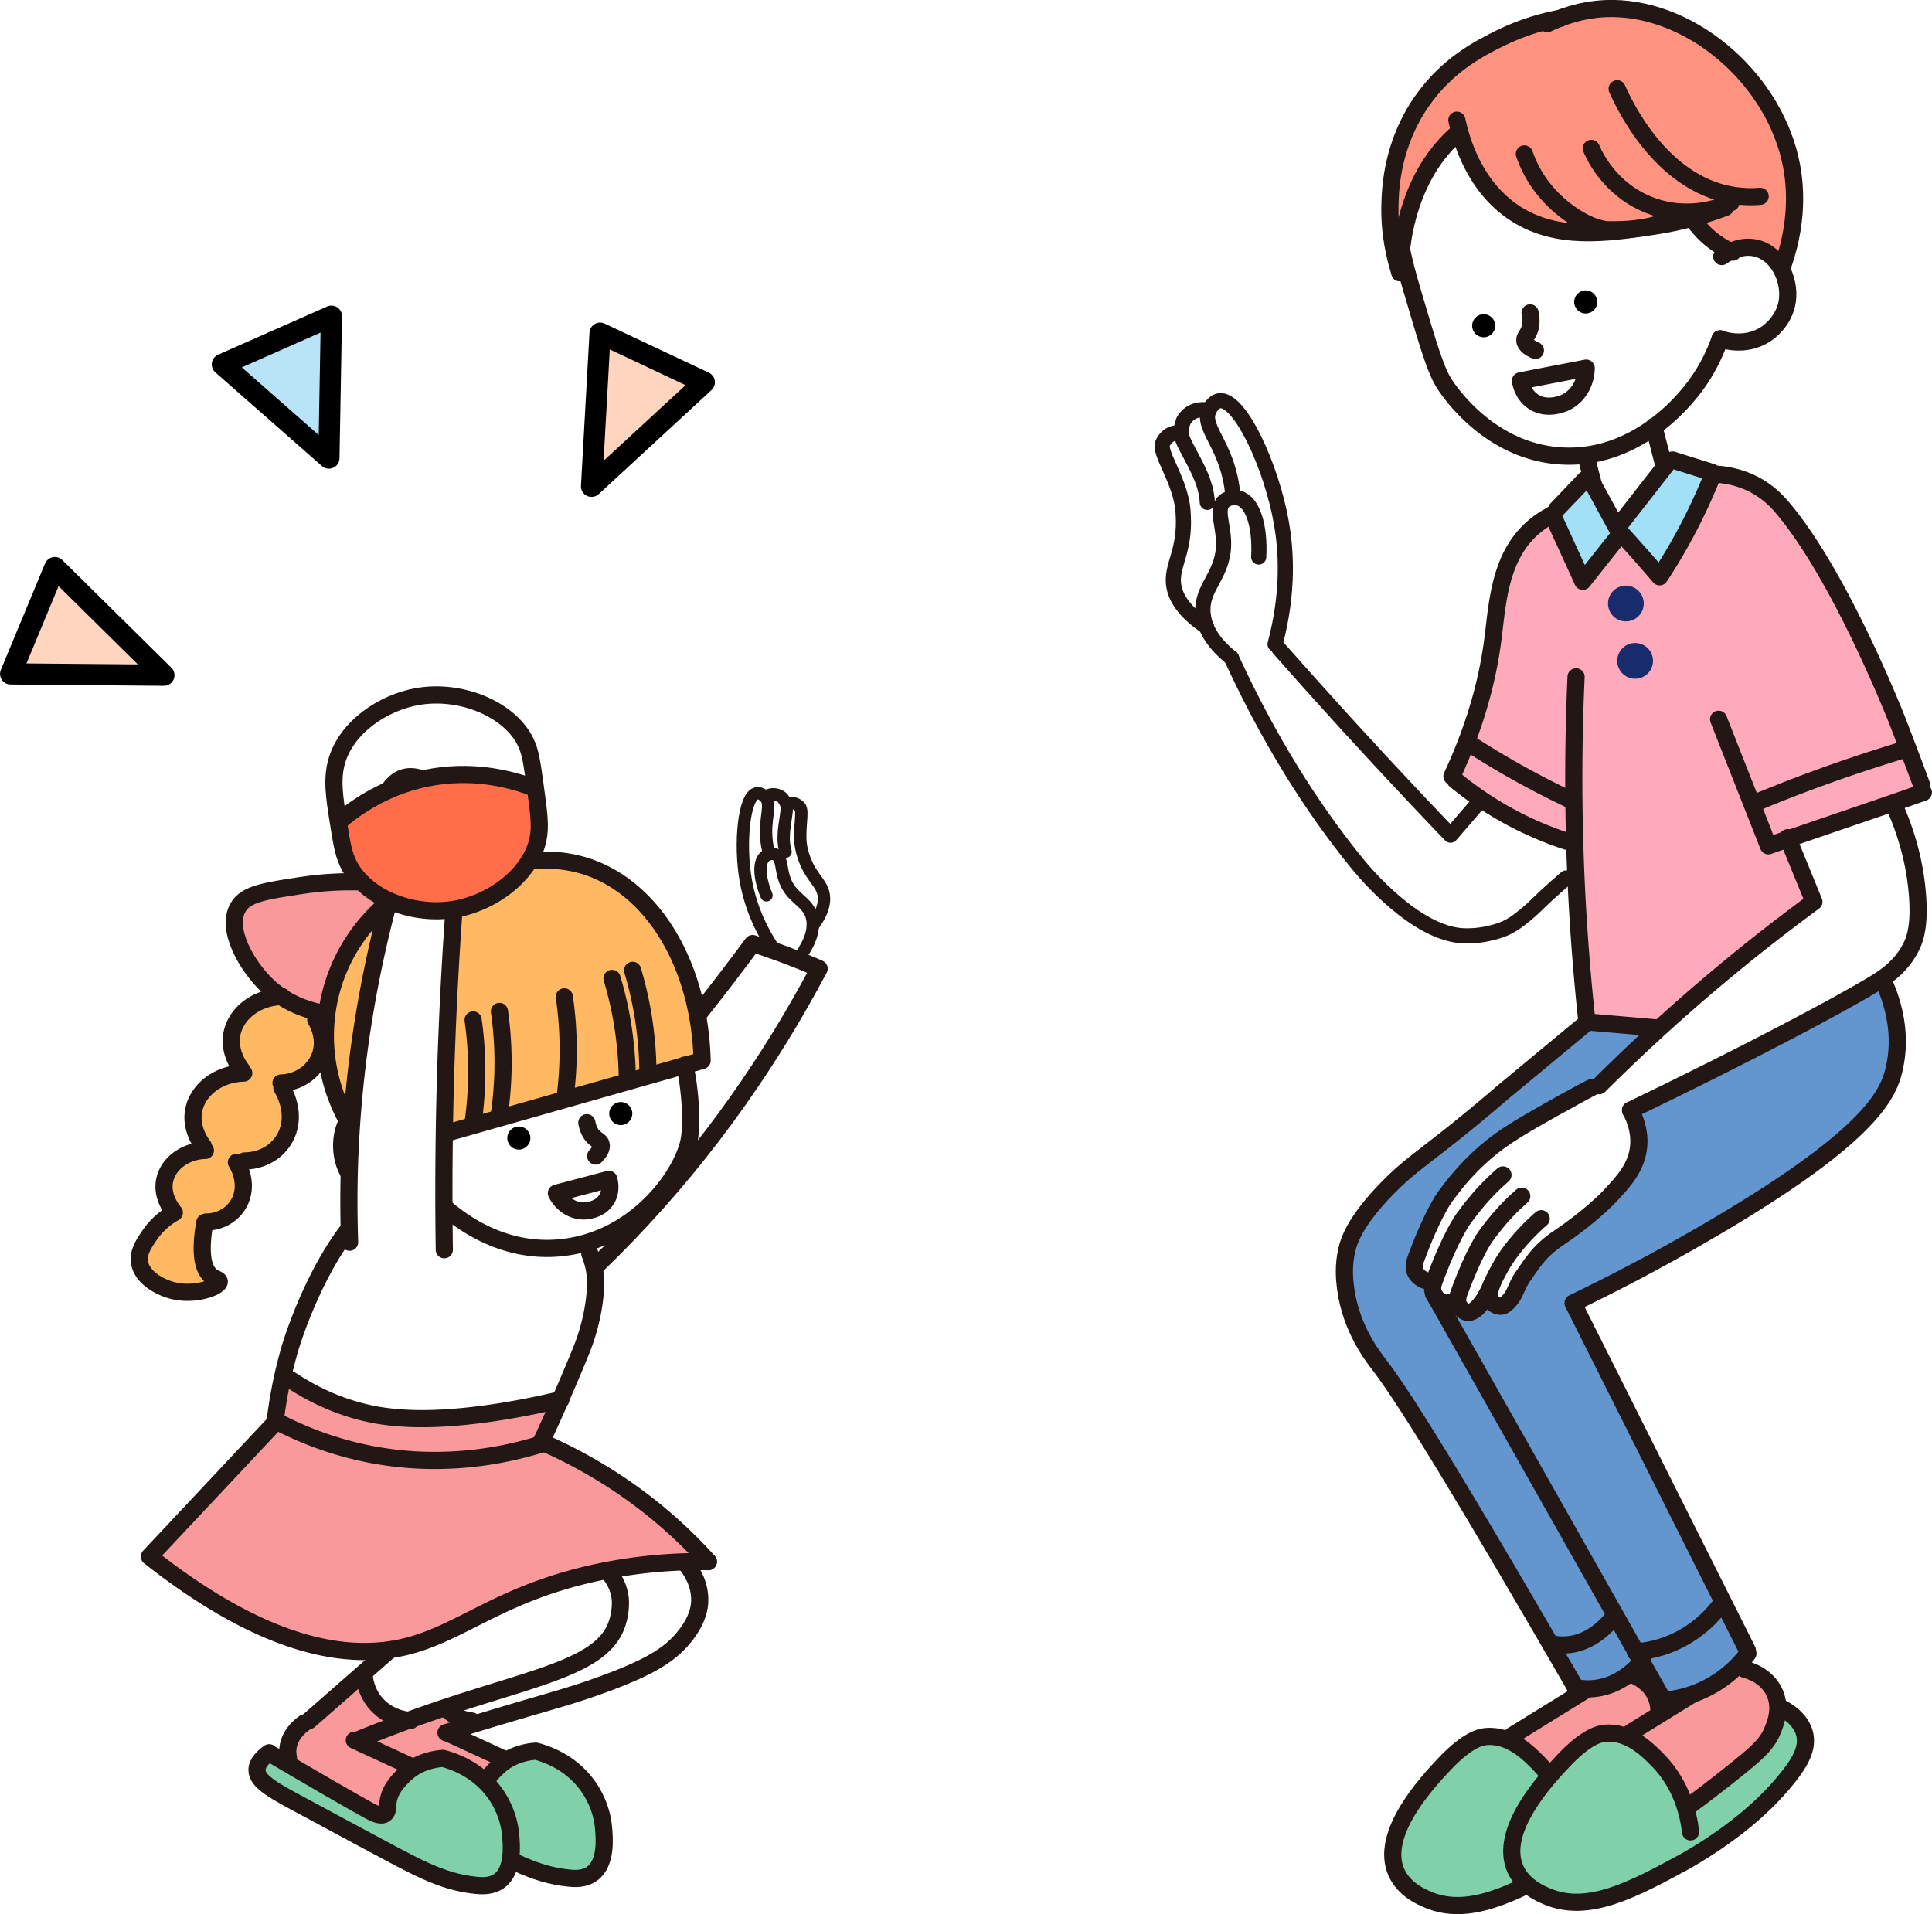
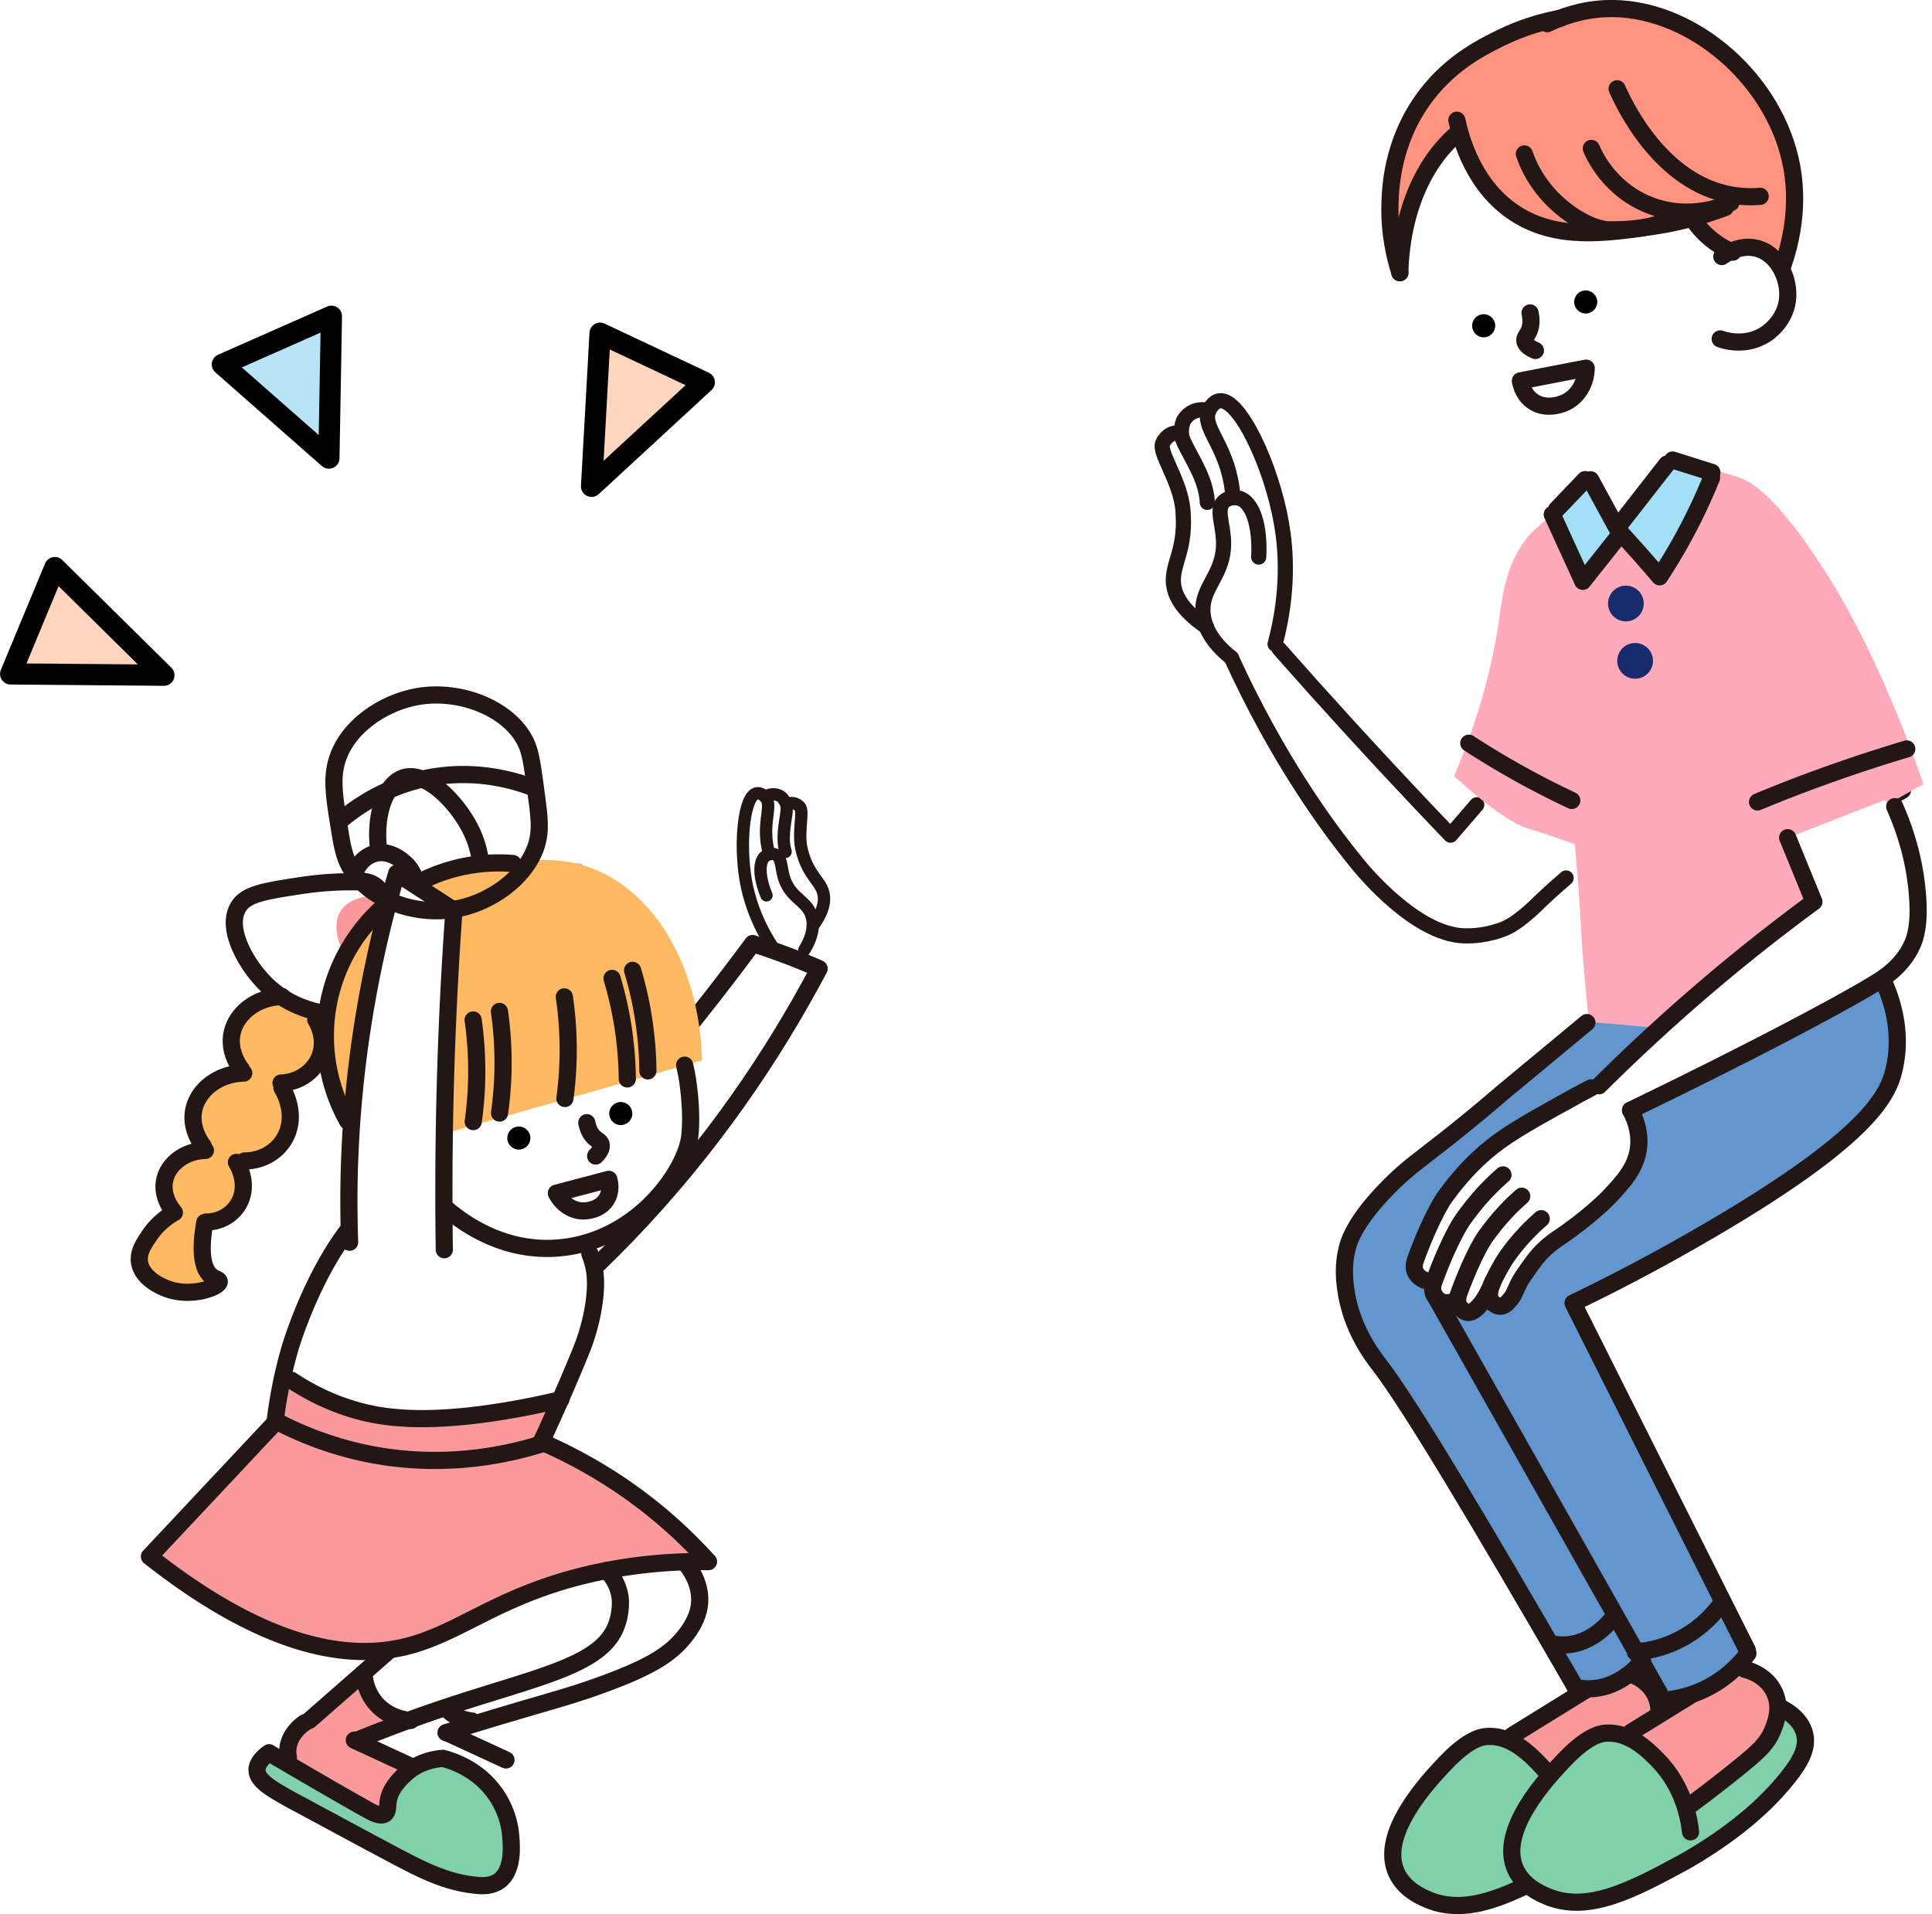
<svg xmlns="http://www.w3.org/2000/svg" id="_レイヤー_2" viewBox="0 0 192.37 190.62">
  <defs>
    <pattern id="_新規パターンスウォッチ_2" x="0" y="0" width="11.34" height="11.34" patternTransform="matrix(.25 0 0 .25 -6797.4 -8647.88)" patternUnits="userSpaceOnUse">
      <path fill="none" d="M0 0h11.34v11.34H0z" />
      <path class="cls-7" d="M5.67 0h5.67v11.34H5.67z" />
      <path class="cls-7" d="M0 11.34V5.67h11.34v5.67H0z" />
    </pattern>
    <style>.cls-2,.cls-3,.cls-4{fill:none}.cls-5{fill:#f9999b}.cls-6,.cls-7{fill:#fff}.cls-8{fill:#ffb962}.cls-12,.cls-13{fill:#80d0a9}.cls-14{fill:#182c6d}.cls-15{fill:#a2e0f7}.cls-2{stroke-width:1.23px}.cls-13,.cls-2,.cls-3,.cls-4{stroke-linecap:round;stroke-linejoin:round;stroke:#221715}.cls-13,.cls-3{stroke-width:1.71px}.cls-4{stroke-width:1.51px}.cls-7{opacity:.64}</style>
  </defs>
  <g id="design">
    <path class="cls-6" d="M158.56 83.84c-1.04 2-3.1 5.16-6.83 7.36-1.68.99-3.56 2.1-6.04 1.99-3.17-.15-5.39-2.22-8.33-5.05-2.34-2.25-3.75-4.19-5.34-6.4-3.77-5.23-7.22-11.51-8.41-14.28-.11-.25-.43-1.01-1.01-1.96a15.17 15.17 0 00-2.48-3.06c-2.58-1.74-3.21-3.28-3.29-4.37-.15-1.83 1.16-3.22.98-6.7-.02-.36-.03-.66-.1-1.09-.45-2.78-2.36-5.25-1.94-6.16.09-.2.24-.39.24-.39.12-.14.36-.43.79-.56.35-.11.66-.05.81 0 .12-1.32.53-1.81.9-2 .57-.29 1.08.07 1.85-.29.7-.34.72-.92 1.04-.97 2.02-.31 5.19 6.48 6.19 12.21.44 2.53.78 6.72-.64 12.02l.38-.08c5.59 6.24 11.17 12.48 16.76 18.73 1.3-1.24 2.76-2.5 4.38-3.77.8-.62 1.59-1.21 2.37-1.75l7.71 6.57z" />
    <path class="cls-4" d="M127.35 64.6c4.4 4.99 8.97 10.01 13.71 15.03 1.12 1.19 2.25 2.37 3.37 3.54l2.61-3.03" />
    <path class="cls-4" d="M122.6 65.5c4.55 9.92 9.33 16.56 12.57 20.53.71.87 5.78 6.95 10.53 7.16 2.37.1 4.21-.76 4.21-.76.51-.24.93-.5 1.38-.85.77-.59 1.29-1.07 1.57-1.34.64-.63 1.6-1.54 3.08-2.81" />
    <path class="cls-4" d="M122.62 65.52c-2.16-1.73-2.7-3.27-2.82-4.33-.32-2.84 2.25-3.9 2.02-7.52-.1-1.64-.73-3.02.05-3.74.41-.38 1.07-.44 1.53-.31 1.33.39 2.1 2.74 1.93 5.85" />
    <path class="cls-4" d="M126.96 64.15c1.42-5.31 1.08-9.49.64-12.02-1-5.74-4.17-12.52-6.19-12.22-.64.1-1 .88-1.04.97-.69 1.52 1.33 3.11 2.12 6.7.16.72.23 1.32.25 1.68" />
    <path class="cls-4" d="M120.37 40.87c-.17-.04-1.06-.24-1.85.29-.34.23-.54.52-.66.71 0 0-.27.57-.24 1.29.04 1.01 1.76 3.18 2.36 5.43.17.63.22 1.16.23 1.44" />
    <path class="cls-4" d="M117.62 43.17c-.16-.04-.46-.1-.81 0-.43.13-.67.42-.79.56 0 0-.15.18-.24.39-.42.91 1.49 3.38 1.94 6.16.07.42.08.73.1 1.08.18 3.48-1.13 4.86-.98 6.7.09 1.09.71 2.63 3.29 4.37" />
    <path class="cls-12" d="M165.57 170.96c-1.29-.02-1.49 3.15-4.38 6.27-.75.81-3.15 3.39-4.97 2.82-1.4-.44-1.06-2.34-2.99-4.43-1.16-1.25-2.94-2.35-4.45-2.5-5.21-.51-11.94 9.75-9.33 14.03 1.6 2.64 6.4 2.41 7.93 2.34 4.65-.22 7.72-2.61 12.38-6.22 4.21-3.26 8.25-6.39 7.7-9.73-.21-1.25-1.06-2.57-1.89-2.58z" />
    <path class="cls-5" d="M160.59 165.73c.83-.2 1.95.56 2.46 1.23.3.4.5.91 1.16 1.45.45.36.5.24.64.45.43.63-.28 1.46-.62 3.62-.05.31-.04.35-.07.53-.34 2.19-3.1 4.89-6.3 6.57-.95.5-1.3.57-1.64.46-1.04-.35-.65-2.07-2.2-4.12-.85-1.12-1.76-1.81-1.76-1.81-1.04-.78-1.65-.85-1.7-1.29-.1-.89 2.28-1.86 2.54-1.97 1.31-.53 2.23-.49 4.05-1.43.14-.07.22-.11.29-.16 1.03-.64 1.85-3.25 3.15-3.56z" />
    <path class="cls-3" d="M150.56 172.83c2.87-1.78 5.75-3.56 8.62-5.33m2.71-.94c.28.07 2.16.55 2.96 2.31.7 1.53.12 3-.15 3.68-.54 1.37-1.42 2.17-3.08 3.53-1.46 1.19-3.27 2.62-5.41 4.19" />
    <path class="cls-3" d="M156.48 182.75c-.17-1.48-.76-4.59-3.25-7.13-.95-.97-2.85-2.91-5.26-2.69-.47.04-1.79.24-4.14 2.73-1.61 1.71-6.56 6.96-4.77 10.84.77 1.66 2.45 2.39 3.07 2.65 4.07 1.76 8.51-.58 13.82-3.47 3.39-1.94 7.38-4.74 10.27-8.41 1.2-1.52 1.96-2.88 1.62-4.28-.38-1.54-1.9-2.38-2.53-2.68" />
    <path class="cls-12" d="M177.41 170.63c-1.29-.02-1.49 3.15-4.38 6.27-.75.81-3.15 3.39-4.97 2.82-1.4-.44-1.06-2.34-2.99-4.43-1.16-1.25-2.94-2.35-4.45-2.5-5.21-.51-11.94 9.75-9.33 14.03 1.6 2.64 6.4 2.41 7.93 2.34 4.65-.22 7.72-2.61 12.38-6.22 4.21-3.26 8.25-6.39 7.7-9.73-.21-1.25-1.06-2.57-1.89-2.58z" />
    <path class="cls-5" d="M172.44 165.4c.83-.2 1.95.56 2.46 1.23.3.4.5.91 1.16 1.45.45.36.5.24.64.45.43.63-.28 1.46-.62 3.62-.05.31-.04.35-.07.53-.34 2.19-3.1 4.89-6.3 6.57-.95.5-1.3.57-1.64.46-1.04-.35-.65-2.07-2.2-4.12-.85-1.12-1.76-1.81-1.76-1.81-1.04-.78-1.65-.85-1.7-1.29-.1-.89 2.28-1.86 2.54-1.97 1.31-.53 2.23-.49 4.05-1.43.14-.07.22-.11.29-.16 1.03-.64 1.85-3.25 3.15-3.56z" />
    <path class="cls-3" d="M162.4 172.5c2.87-1.78 5.75-3.56 8.62-5.33m2.71-.94c.28.07 2.16.55 2.96 2.31.7 1.53.12 3-.15 3.68-.54 1.37-1.42 2.17-3.08 3.53-1.46 1.19-3.27 2.62-5.41 4.19" />
    <path class="cls-3" d="M168.33 182.42c-.17-1.48-.76-4.59-3.25-7.13-.95-.97-2.85-2.91-5.26-2.69-.47.04-1.79.24-4.14 2.73-1.61 1.71-6.56 6.96-4.77 10.84.77 1.66 2.45 2.39 3.07 2.65 4.07 1.76 8.51-.58 13.82-3.47 3.39-1.94 7.38-4.74 10.27-8.41 1.2-1.52 1.96-2.88 1.62-4.28-.38-1.54-1.9-2.38-2.53-2.68" />
    <path class="cls-6" d="M171.54 25.26c.33-.24 1.75-1.22 3.4-.84 2.18.5 3.42 3.09 3.13 5.23-.28 2.07-1.93 3.19-2.16 3.34-2.07 1.35-4.29.56-4.53.47-.47 1.36-1.35 3.41-3.06 5.44-.44.52-6.51 7.5-14.6 5.98-3.99-.75-6.51-3.19-7.37-4.04-2.19-2.17-2.99-4.34-4.51-8.43-1.47-3.95-2.36-6.71-2.24-9.93.28-7.48 6.23-12.67 8.15-14.22 3.44 4.01 6.79 6.15 9.23 7.36 3.71 1.84 6.73 2.25 10.44 5.24 1.99 1.6 3.33 3.26 4.14 4.4z" />
    <path d="M186.68 97.42c2.25 4.04 2.27 7.08 1.93 9.02-.42 2.39-2 6.52-18.4 16.1-5.35 3.12-10.03 5.51-13.58 7.23 5.8 11.63 11.61 23.26 17.41 34.9-5.14 4.7-7.4 5.3-8.45 4.66-1.26-.77-1.23-3.63-2.05-3.63-.4 0-.44.68-1.31 1.39-.94.77-2.03.9-2.69.97-1.25.14-2.27-.12-2.85-.32-10.31-17.89-14.61-24.34-16.56-26.7-.47-.57-2.64-3.14-4.51-7.08-.68-1.44-1.03-2.18-1.3-3.26-1.39-5.53 1.7-10.48 1.91-10.81 1.92-2.98 4.74-4.73 7.21-6.26.58-.36 1.02-.6 1.19-.7 2.44-1.38 6.45-4.33 13.37-11.09 9.56-1.47 19.12-2.94 28.67-4.41z" fill="#6396ce" />
    <path class="cls-6" d="M165.86 47.99c-.46-2.1-.93-4.2-1.39-6.3l-6.51 1.68 1.14 6.36c.05.61.37 4.41 1.94 4.47 1.3.05 3.22-2.48 4.83-6.21z" />
    <path class="cls-3" d="M189.43 78.69l-11.19 6.73" />
    <path d="M180.52 89.76l-2.07-4.35c4.35-2.44 8.71-4.88 13.06-7.32-.69-2.04-1.75-4.96-3.22-8.42-3.08-7.26-5.76-11.65-7.68-14.47-3.83-5.64-6.01-7.11-7.36-7.62a62.433 62.433 0 00-6.36-1.7c-1.9 2.23-3.79 4.47-5.69 6.7-.71-1.08-1.41-2.16-2.12-3.24-.33-.36-.66-.72-.98-1.08-.7.56-1.7 1.38-2.88 2.4-1.03.89-2.68 2.23-3.21 2.93-2.15 2.81-2.39 5.76-2.8 8.49-.56 3.68-1.72 8.88-4.43 15.21 4.07 3.66 6.17 4.85 7.34 5.21.17.05 1.31.39 2.85.92.79.27 1.43.5 1.83.65.11 1.19.27 2.99.43 5.19.17 2.39.19 3.49.32 5.3.19 2.47.41 4.89.67 7.27l.19-.05 7.75.67 14.36-12.67z" fill="#ffaaba" />
    <path class="cls-6" d="M187.68 79.65c1.93 3.47 2.72 6.39 3.08 8.23.28 1.44.35 2.5.21 3.65-.09.69-.39 2.83-1.91 4.64-1.24 1.48-2.76 2.09-3.25 2.3-3.19 1.34-11.86 6.03-24.11 12.85-1.04-.81-2.08-1.62-3.13-2.43 7.13-6.1 14.91-12.96 22.04-19.07-.87-2.13-1.74-4.25-2.61-6.38 3.23-1.26 6.45-2.52 9.68-3.78z" />
    <path class="cls-6" d="M148.02 129.33c.37.02.41.39.86.53.8.23 1.75-.7 2.21-1.16.66-.65.96-1.19 1.36-1.8 0 0 .45-.69 2.14-2.8.81-1.01 1.2-1.28 4.48-4.16 3.24-2.85 3.51-3.16 3.75-3.72.44-1.01.78-2.79-.48-5.66-1.26-.56-2.52-1.12-3.77-1.68-.34.29-.93.77-1.72 1.27-.91.57-1.65.86-1.95 1.03-3.6 1.93-5.44 2.92-7.24 4.44-1.9 1.6-3.03 3.06-3.77 4.04 0 0-1.19 1.57-2.78 5.69-.09.25-.27.71-.07 1.15.32.73 1.42.88 1.74.91-.37.62-.41 1.29-.1 1.64.25.28.7.32.89.34.55.05.63-.19.98-.1.58.14.55.84 1.23 1.09.41.15.79.05.87.03.79-.23.9-1.1 1.38-1.07z" />
-     <path class="cls-3" d="M139.31 16.26c-.18 1.31-.34 3.21-.18 5.48.15 2.08.52 3.95 1.49 7.24 1.55 5.26 2.32 7.9 3.21 9.26.53.82 4.57 6.81 11.73 7.17 7.15.37 11.76-5.16 12.65-6.23 1.69-2.03 2.58-4.07 3.06-5.44m-13.36 11.65l.73 2.82m6.03-5.74l.92 3.57m-11.33 5.38c-.39.21-.94.55-1.53 1.05-3.47 2.95-3.62 7.69-4.1 11.31-.45 3.41-1.49 8.02-4.06 13.53m25.91-30.11c1.21.04 2.99.29 4.72 1.36 1.07.66 1.76 1.4 2.15 1.85 5.9 6.83 11.58 21.4 11.58 21.4.58 1.5 1.41 3.66 2.38 6.29m.2.81c-4.54 1.6-10.89 3.72-15.43 5.32-1.65-4.2-3.31-8.4-4.96-12.6m-14.19-4.23a225.152 225.152 0 001.09 34.43m.18-.05l6.74.58m-20.03-24.67a34.326 34.326 0 0011.05 6.07" />
    <path class="cls-3" d="M159.22 108.12a188.087 188.087 0 0121.39-18.32L178 83.42" />
    <path class="cls-3" d="M162.35 110.56c11.76-5.68 20.52-10.32 24.27-12.59 1.02-.62 2.82-1.76 3.79-3.92.29-.65.77-1.99.5-5.12-.17-2-.67-5.04-2.25-8.6m-30.65 21.5l-8.38 6.95c-1.07.92-2.8 2.39-4.99 4.14-3.35 2.66-4.51 3.37-6.44 5.34-3.33 3.39-3.9 5.37-4.09 6.18-.39 1.66-.23 3.02-.13 3.83.52 4.05 2.78 6.89 3.36 7.65 3 3.89 9.82 15.32 19.36 31.81m-13.96-38.92l22.59 39.98" />
    <path class="cls-3" d="M173.99 164.35c-5.79-11.53-11.58-23.06-17.36-34.59 3.56-1.71 8.24-4.1 13.58-7.23 14.09-8.22 17.19-12.48 18.11-15.08.18-.5.29-1.02.29-1.02.78-3.37-.08-6.39-.91-8.36m-29.28 10.26c-.83.43-1.43.75-2.91 1.57-3.83 2.14-5.78 3.25-7.69 4.91-2 1.75-3.19 3.35-3.97 4.41 0 0-1.25 1.71-2.88 6.16-.09.24-.26.74-.06 1.24.21.51.7.76.95.87" />
    <path class="cls-3" d="M149.65 117c-.55.48-1.12 1.02-1.7 1.63-1.03 1.09-1.74 2.06-2.27 2.78 0 0-1.25 1.71-2.88 6.16-.11.29-.25.76-.06 1.24.15.37.48.73.95.87.51.15 1.06 0 1.45-.39" />
    <path class="cls-3" d="M151.52 119.12c-.5.44-1.03.93-1.55 1.49-.94 1-1.59 1.88-2.07 2.53 0 0-1.14 1.56-2.63 5.63-.1.27-.23.7-.05 1.13.17.41.55.73.86.79.74.14 1.78-1.06 2.53-3" />
    <path class="cls-3" d="M153.46 121.36c-.39.34-.94.84-1.55 1.49-1.62 1.71-2.38 3.08-2.56 3.42-.66 1.21-1.37 2.48-.87 3.26.16.25.53.57.94.55.17 0 .4-.07.77-.46.56-.58.67-1.08 1.04-1.82.23-.45.48-.8.98-1.51.42-.59.85-1.21 1.5-1.83.66-.63 1.24-1.02 1.45-1.16 3.15-2.11 5.01-4.06 5.01-4.06 1.45-1.54 2.83-2.99 3-5.16.12-1.54-.43-2.8-.81-3.52m-10.01-79.4c.19.88.05 1.46-.11 1.82-.19.43-.45.63-.41.96.05.46.61.77 1.05.96" />
    <path d="M178.81 19.87c.09-1.41.04-3.37-.59-5.56C176.02 6.68 167.94.44 159.88.86c-1.51.08-3.52.42-5.81 1.5l1.3-.54c-1.53.28-3.66.83-6.01 1.99-1.97.97-5.24 2.62-7.78 6.27-2.93 4.21-3.13 8.52-3.18 10.18-.09 2.97.5 5.38.99 6.9.04-1.72.29-4.73 1.54-7.84 1.25-3.12 2.94-4.92 3.95-5.82l.18-1.52c.44 2.05 1.75 6.65 5.82 9.29 4.79 3.1 10.67 1.91 13.67 1.29 1.47-.3 2.67-.69 3.5-1 1.98 1.42 3.78 2.31 5.09 2.87 1.87.8 3.85 1.62 4.73.81.26-.24.33-.54.5-1.74.21-1.47.35-2.71.44-3.61z" fill="#ff937f" />
    <path class="cls-3" d="M155.37 1.82c-1.53.28-3.66.83-6.01 1.99-1.97.97-5.24 2.62-7.78 6.27-2.93 4.21-3.13 8.52-3.18 10.18-.09 2.97.5 5.38.99 6.9" />
    <path class="cls-3" d="M154.07 2.36c1.29-.62 3.3-1.39 5.81-1.5 8.09-.33 16.37 6.51 18.35 14.91.41 1.74 1.05 5.64-.71 10.66m-32.46-14.46c.44 2.05 1.75 6.65 5.82 9.29 4.15 2.69 9.04 1.97 13.67 1.29 3.07-.45 5.54-1.25 7.24-1.89" />
    <path class="cls-3" d="M161.02 8.84c.67 1.52 4.3 9.36 11.41 10.59.83.14 1.78.21 2.83.12m-23.48-4.22c.29.84.76 1.89 1.54 2.99 1.02 1.43 2.09 2.27 2.57 2.65 1.05.81 1.95 1.23 2.17 1.33.21.1.38.17.51.22.67.25 1.34.36 1.34.36.55.01 2.51.04 3.99-.27.32-.06.63-.14.63-.14.84-.21 1.52-.45 2.01-.65m-8.09-7.04c.25.61 1.82 4.16 5.92 5.7 3.95 1.48 7.36 0 7.98-.3m-27.48-6.69c-1.01.91-2.7 2.71-3.95 5.82-1.25 3.12-1.5 6.12-1.54 7.84m29.15-5.36c.5.74 1.33 1.76 2.63 2.6.48.31.95.54 1.38.72" />
    <path class="cls-3" d="M171.44 25.55c.33-.24 1.75-1.22 3.4-.84 2.18.5 3.42 3.09 3.13 5.23-.28 2.07-1.93 3.19-2.16 3.34-2.07 1.35-4.29.56-4.53.47" />
    <path class="cls-15" d="M166.34 45.82l4.11 1.22-5.04 10.11-4.37-4.1 5.3-7.23z" />
    <path class="cls-3" d="M161.09 52.74c.7.76 1.39 1.54 2.1 2.33.7.79 1.39 1.58 2.06 2.37.61-.93 1.23-1.93 1.83-2.98a57.14 57.14 0 003.34-6.88" />
    <path class="cls-15" d="M158.01 47.97l-3.18 3.12c.87 2.26 1.74 4.51 2.61 6.77 1.27-1.86 2.53-3.73 3.8-5.59l-3.23-4.31z" />
    <path class="cls-3" d="M161.01 53.59c-1.14 1.43-2.27 2.87-3.41 4.3-1.01-2.22-2.03-4.44-3.04-6.66m11.98-5.42l3.91 1.23m-12.62.72l-2.84 2.97m3.39-2.95l2.62 4.81 4.97-6.37m23.89 28.36c-2.81.84-5.74 1.8-8.76 2.9-2.12.77-4.15 1.57-6.1 2.38m-28.75-5.85a85.705 85.705 0 0010.25 5.7" />
    <circle class="cls-14" cx="161.89" cy="60.1" r="1.78" />
    <circle class="cls-14" cx="162.81" cy="65.81" r="1.78" />
    <circle cx="157.89" cy="30.07" r="1.15" />
    <circle cx="147.73" cy="32.44" r="1.15" />
    <path class="cls-3" d="M151.39 37.93c.05.27.25 1.32 1.19 2 1.41 1.03 3.15.22 3.31.14 1.24-.6 2.02-1.93 2.05-3.41-2.18.42-4.37.84-6.55 1.27zm22.65 126.73c-.63.84-1.84 2.22-3.78 3.28-1.9 1.04-3.65 1.3-4.67 1.37m5.69-9.46c-.63.84-1.84 2.22-3.78 3.28-1.9 1.04-3.65 1.3-4.67 1.37m.72.9c-.57.68-1.64 1.75-3.17 2.35-1.5.58-2.79.45-3.53.29m3.8-6.99c-.54.68-1.53 1.75-2.96 2.34a5.37 5.37 0 01-3.3.28" />
    <path class="cls-6" d="M78.31 80.24c.08-.06.26-.16.49-.17.28-.01.49.11.59.17 0 0 .13.08.23.18.45.45-.17 2.34.16 4.1.05.27.11.45.17.67.64 2.12 1.72 2.67 2.02 3.8.18.67.14 1.73-1.04 3.32l-.07-.81c.15.66.15 1.7-.77 3.19l-2.9.1c-1.98-2.88-2.67-5.46-2.95-7.07-.63-3.65-.18-8.39 1.1-8.64.98-.39 1.99-.27 2.55.32.13.13.33.39.42.82zm-26.26 39.82l6.79 6.59c4.47-4.26 9.47-9.71 14.32-16.5 3.45-4.83 6.2-9.48 8.4-13.69-.94-.09-2.07-.28-3.33-.66-1.33-.4-2.43-.9-3.3-1.36-7.63 8.54-15.26 17.08-22.88 25.62z" />
    <path class="cls-3" d="M59.33 126.09c1.04-1 2.07-2.03 3.1-3.1 8.31-8.63 14.49-17.78 19.13-26.53-1.16-.51-2.4-1.02-3.71-1.5-1-.37-1.97-.7-2.91-1-1.41 1.91-3.34 4.47-5.7 7.42 0 0-2.05 2.56-3.9 4.74-4.79 5.64-10.22 11.01-13.28 13.95" />
    <path class="cls-2" d="M80.09 94.6c.92-1.5.92-2.54.77-3.2-.41-1.77-2.18-1.85-2.82-4.07-.29-1.01-.21-1.97-.83-2.23-.33-.14-.74-.04-.98.14-.71.52-.67 2.09.09 3.92" />
    <path class="cls-2" d="M77.2 94.71c-1.98-2.88-2.67-5.46-2.95-7.07-.63-3.65-.18-8.4 1.1-8.64.4-.08.79.31.83.36.74.76-.13 2.14.16 4.47.06.47.15.84.21 1.06" />
    <path class="cls-2" d="M76.17 79.36c.1-.06.58-.37 1.17-.22.25.07.44.19.54.29 0 0 .28.29.42.72.19.61-.38 2.28-.25 3.76.03.41.12.74.17.91" />
    <path class="cls-2" d="M78.31 80.14c.08-.06.26-.16.49-.17.28-.01.49.11.59.17 0 0 .13.08.23.18.45.45-.17 2.34.16 4.1.05.27.11.45.17.67.64 2.12 1.72 2.67 2.02 3.8.18.67.14 1.73-1.04 3.32" />
-     <path class="cls-5" d="M47.89 85.18c.17-.92-.23-1.67-.86-2.82-1.24-2.29-4.39-6.19-6.83-5.33-1.78.63-2.89 3.7-2.41 7.3l-2.15 3.04c-1.33-.02-3.27.02-5.57.37-3.67.56-5.51.84-6.29 2.17-1.29 2.21.97 5.91 2.91 7.8 1.17 1.14 2.94 2.87 5.02 2.64 3.74-.43 3.01-6.66 8.73-10.53 3.46-2.34 7.01-2.28 7.44-4.64z" />
+     <path class="cls-5" d="M47.89 85.18l-2.15 3.04c-1.33-.02-3.27.02-5.57.37-3.67.56-5.51.84-6.29 2.17-1.29 2.21.97 5.91 2.91 7.8 1.17 1.14 2.94 2.87 5.02 2.64 3.74-.43 3.01-6.66 8.73-10.53 3.46-2.34 7.01-2.28 7.44-4.64z" />
    <path class="cls-8" d="M28.15 99.21c-2.54.06-4.58 1.67-4.98 3.69-.36 1.81.73 3.29.95 3.58l.22.35c-2.54.06-4.58 1.67-4.98 3.69-.36 1.81.73 3.29.95 3.58l.2.43c-2.07.05-3.74 1.36-4.06 3.01-.29 1.47.59 2.68.78 2.92l.2.26c-.63.36-1.66 1.06-2.49 2.29-.55.82-1.12 1.65-.98 2.65.25 1.71 2.41 2.53 2.72 2.64 2.42.92 5.22-.15 5.22-.7 0-.2-.37-.26-.73-.51-.72-.52-1.33-1.84-.71-5.38l.14-.05c1.65 0 3.05-1 3.53-2.47.56-1.71-.38-3.27-.51-3.47l.82-.15c2.02-.01 3.74-1.22 4.33-3.03.68-2.1-.47-4.01-.62-4.25l-.09-.48c1.78-.06 3.32-1.14 3.89-2.7.66-1.81-.31-3.4-.43-3.61l-3.35-2.3z" />
    <path class="cls-6" d="M60.8 148.89c1.21.76 7.82 5.03 8.86 10 .14.65.33 1.7-.1 2.84-.56 1.49-1.89 2.28-4.76 3.61-2.56 1.18-4.52 1.98-4.73 2.06-3.17 1.17-5.25 1.75-7.72 2.5-1.92.59-4.65 1.45-7.94 2.64l-2.19-1.8 11.06-11.75-12.35-14.26 14.01-1.12 5.86 5.28z" />
    <path class="cls-6" d="M50.52 148.89c1.21.76 7.82 5.03 8.86 10 .14.65.33 1.7-.1 2.84-.56 1.49-1.89 2.28-4.76 3.61-2.56 1.18-4.52 1.98-4.73 2.06-3.17 1.17-5.25 1.75-7.72 2.5-1.92.59-4.65 1.45-7.94 2.64l-2.19-1.8L43 158.99l-12.35-14.26 14.01-1.12 5.86 5.28z" />
    <path class="cls-5" d="M63.64 149.6c.86.47 1.79 1.05 2.75 1.77 1.9 1.42 3.31 2.94 4.33 4.23-2.46-.04-6.2.08-10.62.98-9.94 2.03-13.81 6.07-19.46 7.47-5.27 1.3-13.41.62-25.56-8.94 4.17-4.44 8.34-8.89 12.51-13.33-.26-2.56.33-3.54.92-3.96 2.13-1.49 5.47 3.54 11.58 3.29 2.51-.1 4.82-.05 6.96-.33 4.62-.62 7.27-1.77 7.91-.82.27.4.23 1.23-1.19 3.16.28.23.7.58 1.24.97 1.86 1.33 3.24 1.87 4.46 2.51 1.08.56 2.56 1.48 4.18 3.02z" />
    <path d="M63.64 149.6c.86.47 1.79 1.05 2.75 1.77 1.9 1.42 3.31 2.94 4.33 4.23-2.46-.04-6.2.08-10.62.98-9.94 2.03-13.81 6.07-19.46 7.47-5.27 1.3-13.41.62-25.56-8.94 4.17-4.44 8.34-8.89 12.51-13.33 5.53 2.14 10.16 2.97 13.26 3.33 3.83.44 5.74.67 8.29-.03 2.53-.69 3.21-1.61 5.21-1.42 2.02.19 3.57 1.33 5.94 3.07 1.5 1.1 2.63 2.14 3.37 2.87z" fill="url(#_新規パターンスウォッチ_2)" />
-     <path class="cls-5" d="M43.64 170.14c-.84-.06-1.29.4-2.58 1.13-.78.44-1.55.87-2.53 1.18-1.44.46-2.16.27-2.26.59-.15.47 1.26 1.13 3.23 2.48 1.82 1.24 4.83 3.57 7.23 4.39.25.09.6.19.91.04.73-.36.26-1.66.98-2.94.69-1.23 1.83-1.25 1.77-1.75-.13-1.04-5.1-1.33-5.67-2.64-.03-.08-.09-.22-.05-.38.16-.68 1.8-.62 1.83-.97.02-.28-1.01-.6-1.83-.86-.55-.17-.82-.26-1.02-.27z" />
-     <path class="cls-13" d="M36.05 173.84c4.85 2.86 8.53 4.97 9.97 5.76.35.19 1.14.62 1.56.31.3-.21.25-.67.3-1.11.14-1.36 1.15-2.32 1.72-2.86 1.39-1.31 3.11-1.51 3.75-1.56.84.22 3.43.99 5.2 3.49.45.63 1.38 2.12 1.55 4.21.08.95.31 3.44-1.14 4.5-.76.55-1.68.51-2.33.44-3.55-.35-6.25-2.01-10.71-4.37-1.96-1.04-3.9-2.11-5.85-3.15-3.5-1.87-5.25-2.77-5.23-3.98.02-.73.67-1.32 1.21-1.7z" />
    <path class="cls-3" d="M50.38 175.26l-5.85-2.7" />
    <path class="cls-5" d="M36.43 167.34c-.48-.24-.95.2-4.85 3.12-.46.34-1.03.77-1.63 1.5-.49.59-1.19 1.36-1.28 2.14-.37 3.33 7.2 5.98 8.81 6.54.24.09.6.19.91.04.73-.37.26-1.66.98-2.94.69-1.22 1.77-1.18 1.77-1.75 0-1.26-5.4-1.9-5.35-2.83.03-.77 3.71-1.03 3.72-1.83 0-.41-.98-.41-1.83-1.35-1.05-1.17-.55-2.3-1.24-2.64z" />
    <path class="cls-13" d="M26.8 174.56c4.85 2.86 8.53 4.97 9.97 5.76.35.19 1.14.62 1.56.31.3-.21.25-.67.3-1.11.14-1.36 1.15-2.32 1.72-2.86 1.39-1.31 3.11-1.51 3.75-1.56.84.22 3.43.99 5.2 3.49.45.63 1.38 2.12 1.55 4.21.08.95.31 3.44-1.14 4.5-.76.55-1.68.51-2.33.44-3.55-.35-6.25-2.01-10.71-4.37-1.96-1.04-3.9-2.11-5.85-3.15-3.5-1.87-5.25-2.77-5.23-3.98.02-.73.67-1.32 1.21-1.7z" />
    <path class="cls-3" d="M41.13 175.99l-5.85-2.7m-4.96-1.72c-.29.2-1.5 1.08-1.65 2.54-.04.35 0 .67.05.94" />
    <path class="cls-6" d="M58.49 123.52c.36.62.82 1.58 1.06 2.83.11.57.31 1.87-.04 3.7-.8 4.23-3.42 5.55-2.85 8.06.18.78-9.65 4.52-10.72 2.53-1.55.52-5.01 1.43-9.29.57-4.06-.82-6.8-2.81-8.05-3.86.1-.47.29-1.3.57-2.32.51-1.86 3.89-14.08 11.27-17.17 1.23-.51 2.23-.58 2.46-.59 2.78-.14 4.87 1.5 6.29 2.46 1.96 1.32 4.92 2.86 9.3 3.8z" />
    <path class="cls-6" d="M38.42 109.65c-.44 0-1.86.02-3.02 1.04-1.87 1.64-1.32 4.32-1.25 4.64.47 2.1 2.33 4.11 4.66 4.19 1.53.05 2.68-.74 3.1-1.07 4.25 5.1 11.12 7.05 17.09 4.91 5.84-2.09 9.49-7.62 9.98-12.78.07-.72.33-2.34-.28-4.19-3.06-9.24-12.52-13.9-20.06-11.39-5.72 1.9-9.87 7.78-10.23 14.66z" />
    <path class="cls-8" d="M42.45 104.83a11.397 11.397 0 01-4.03 4.81l-3.81 2c-3.15-5.6-2.94-12.51.56-17.88 3.45-5.31 9.57-8.3 15.89-7.78 3.5-.72 6.06-.14 7.52.36 6.58 2.27 11.08 9.93 11.32 19.26l-28.28 8.03a53.455 53.455 0 00.63-13.83" />
-     <path class="cls-3" d="M38.42 109.65c-.44 0-1.86.02-3.02 1.04-1.87 1.64-1.32 4.32-1.25 4.64.47 2.1 2.33 4.11 4.66 4.19 1.53.05 2.68-.74 3.1-1.07m.35-18.64a53.46 53.46 0 01-.63 13.83l28.28-8.03c-.24-9.34-4.74-17-11.32-19.26-1.47-.5-4.03-1.08-7.52-.36" />
    <path class="cls-3" d="M51.07 85.99c-6.32-.52-12.44 2.47-15.89 7.78-3.5 5.38-3.71 12.28-.56 17.88m3.8-2a11.397 11.397 0 004.03-4.81m4.66-3.27c.26 1.83.42 3.97.34 6.35-.05 1.36-.17 2.62-.33 3.77m2.61-10.97c.26 1.83.42 3.97.34 6.35-.05 1.36-.17 2.62-.33 3.77m6.45-11.57a36.24 36.24 0 01.06 10.12m4.69-11.96c.53 1.77 1.01 3.86 1.28 6.23.16 1.35.23 2.61.24 3.78m.53-10.81c.53 1.77 1.01 3.86 1.28 6.23.16 1.35.23 2.61.24 3.78M42.9 117.26c-.3.02-.79.06-1.38.2 0 0-2.02.45-3.93 1.97-5.7 4.51-8.7 14.79-8.7 14.79-.52 1.77-1.14 4.31-1.51 7.46m31.35-16.83c.12.3.27.72.39 1.24.1.44.34 1.64 0 3.85-.38 2.53-1.21 4.44-1.32 4.72-1.34 3.28-2.68 6.29-3.9 8.92m-18.28 29.69c3.27-1.34 6.08-2.34 8.2-3.06 9.43-3.18 15.8-4.23 17.47-8.13.62-1.46.47-2.87.47-2.87-.05-.45-.19-1.16-.64-1.91-.24-.39-.5-.7-.72-.92m-21.63 7.96l-7.98 6.99" />
    <path class="cls-3" d="M44.41 172.54c1.76-.55 4.49-1.39 7.86-2.38 3.4-.99 5.16-1.47 7.85-2.46 4.65-1.71 6.52-2.92 7.91-4.57 1.53-1.82 1.62-3.2 1.64-3.63.08-1.92-1.01-3.34-1.4-3.81m-32.7-67.88c-1.33-.02-3.27.02-5.57.37-3.67.56-5.51.84-6.29 2.17-1.27 2.17.87 5.86 2.91 7.8 1.83 1.74 3.89 2.38 5.02 2.64m4.25-13.04c.28 0 1.23.04 1.84.8.41.51.48 1.11.49 1.42m-3.04-2.55c.24-1.14 1.01-2.08 2.04-2.4 1.8-.56 3.28 1.11 3.4 1.24.44.52.65 1.06.75 1.41" />
    <path class="cls-3" d="M37.72 84.77c-.48-3.6.62-6.67 2.41-7.3 2.31-.82 5.51 2.54 6.83 5.33.53 1.11.75 2.13.86 2.82M28.08 99.24c-2.54.06-4.58 1.67-4.98 3.69-.36 1.81.73 3.29.95 3.58m3.93 1.34c1.78-.06 3.32-1.14 3.89-2.7.66-1.81-.31-3.4-.43-3.61m-7.17 5.32c-2.54.06-4.58 1.67-4.98 3.69-.36 1.81.73 3.29.95 3.58m4.12 1.48c2.02-.01 3.74-1.22 4.33-3.03.68-2.1-.47-4.01-.62-4.25m-7.62 6.23c-2.07.05-3.74 1.36-4.06 3.01-.29 1.47.59 2.68.78 2.92m3.35 1.2c1.65 0 3.05-1 3.53-2.47.56-1.71-.38-3.27-.51-3.47m-6.18 5c-.63.36-1.66 1.06-2.49 2.29-.55.82-1.12 1.65-.98 2.65.25 1.71 2.41 2.53 2.72 2.64 2.42.92 5.22-.15 5.22-.7 0-.2-.37-.26-.73-.51-.72-.52-1.33-1.84-.71-5.38m7.18 19.81a34.32 34.32 0 009.06 3.22c7.79 1.57 14.29 0 17.71-1.11m-25.32-6.21c1.71 1.14 4.19 2.47 7.33 3.22 1.52.36 2.69.46 3.36.51 6 .5 13.6-1.2 16.13-1.8m-28.45 2.29c-4.17 4.44-8.34 8.89-12.51 13.33m.01.01c12.15 9.57 20.28 10.25 25.56 8.95 5.65-1.4 9.52-5.44 19.46-7.47 4.42-.9 8.16-1.02 10.62-.98" />
    <path class="cls-3" d="M53.9 143.58c3.57 1.55 7.95 3.95 12.3 7.69 1.65 1.42 3.08 2.85 4.33 4.23m-34.27 11.31c.04.49.21 1.6 1.02 2.64 1.31 1.67 3.26 1.86 3.61 1.88m3.61-1.13a3.984 3.984 0 002.48 1.18m21.19-65.31c.06.28.16.7.25 1.22 0 0 .56 3.2.26 5.86-.37 3.32-4.96 10.16-12.56 11.07-8.02.97-13.31-5.4-13.64-5.82" />
    <circle cx="51.66" cy="113.33" r="1.15" />
    <circle cx="61.81" cy="110.89" r="1.15" />
    <path class="cls-3" d="M58.43 111.8c.15.8.48 1.24.74 1.48.32.29.6.37.68.66.12.4-.23.86-.54 1.18m1.31 2.32c.06.22.28 1.05-.16 1.88-.67 1.25-2.21 1.27-2.36 1.27-1.11 0-2.15-.69-2.7-1.77l5.22-1.38z" />
    <path class="cls-6" d="M44.24 124.44h-9.46a115.593 115.593 0 014.73-37.49l5.7 3.69-.96 33.8z" />
    <path class="cls-3" d="M34.81 123.7c-.05-1.44-.07-2.9-.07-4.38.04-11.98 1.98-22.85 4.76-32.36l5.7 3.69a392.536 392.536 0 00-.96 33.8" />
-     <path d="M53.12 78.42c-1.95-.74-5.49-1.75-9.77-1.09-4.67.72-7.92 3.07-9.54 4.46l-.09.05c.35 2.23.53 3.37 1.18 4.52 1.8 3.14 6.36 4.86 10.42 4.17 3.88-.67 7.58-3.58 8.28-6.98.26-1.29.08-2.61-.27-5.19l-.2.06z" fill="#fe6e4a" />
    <path class="cls-3" d="M33.69 81.86c-.4-2.52-.67-4.29-.16-6.06.97-3.37 4.58-5.84 8.07-6.44 4.36-.75 9.19 1.3 10.75 4.56.48.99.63 2.14.95 4.45.35 2.57.54 3.89.27 5.19-.69 3.4-4.4 6.31-8.28 6.98-4.06.7-8.62-1.02-10.42-4.17-.65-1.14-.83-2.28-1.18-4.52z" />
    <path class="cls-3" d="M53.09 78.43c-1.95-.74-5.49-1.75-9.77-1.09-4.67.72-7.92 3.07-9.54 4.46" />
    <g stroke="#000" stroke-width="2.11" stroke-linecap="round" stroke-linejoin="round">
      <path fill="#b9e4f8" d="M32.75 45.62L33 31.49l-10.86 4.8 10.61 9.33z" />
      <path d="M16.32 67.24L5.46 56.52l-4.4 10.59 15.26.13zM58.9 48.43l11.23-10.36-10.38-4.89-.85 15.25z" fill="#ffd5c0" />
    </g>
  </g>
</svg>